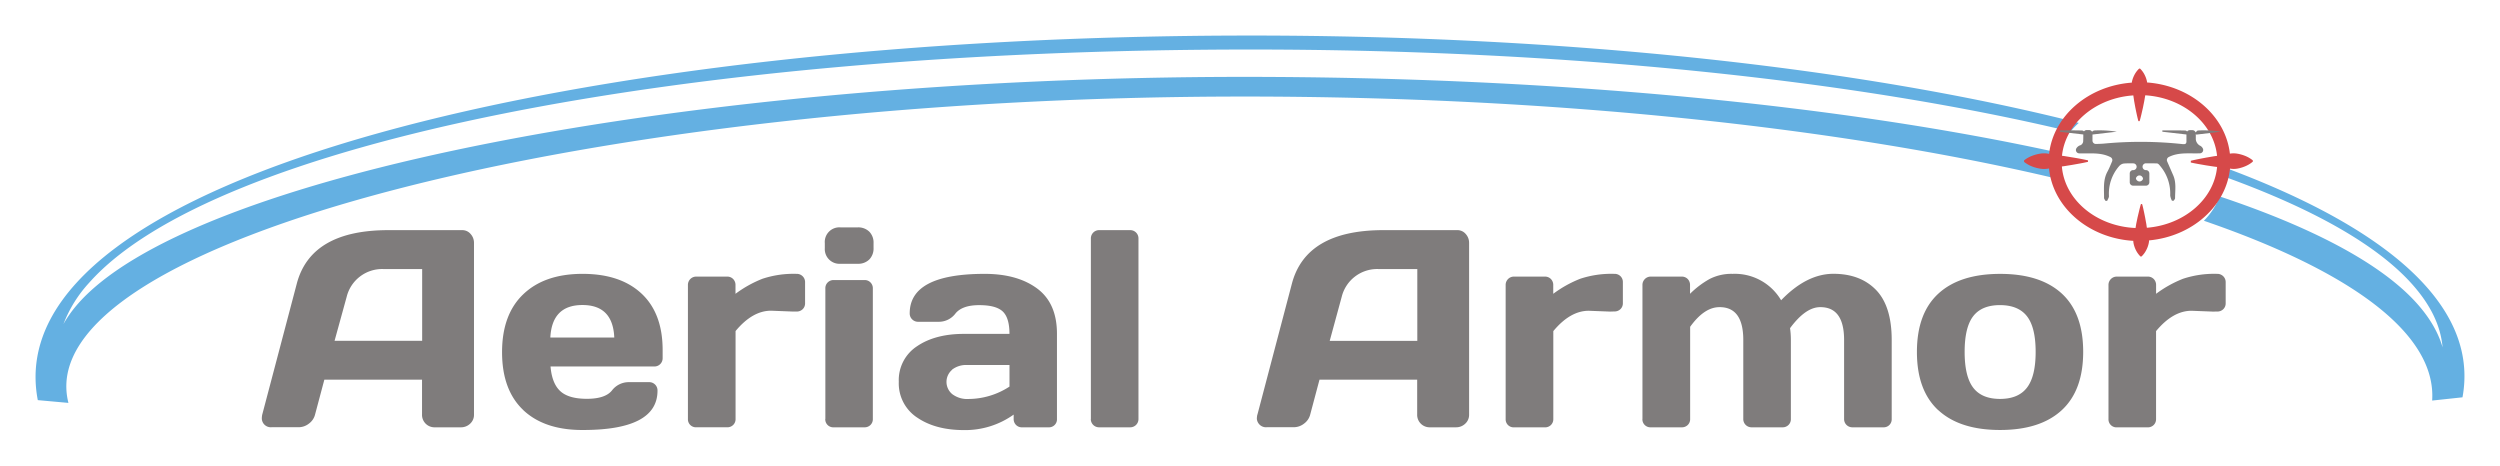
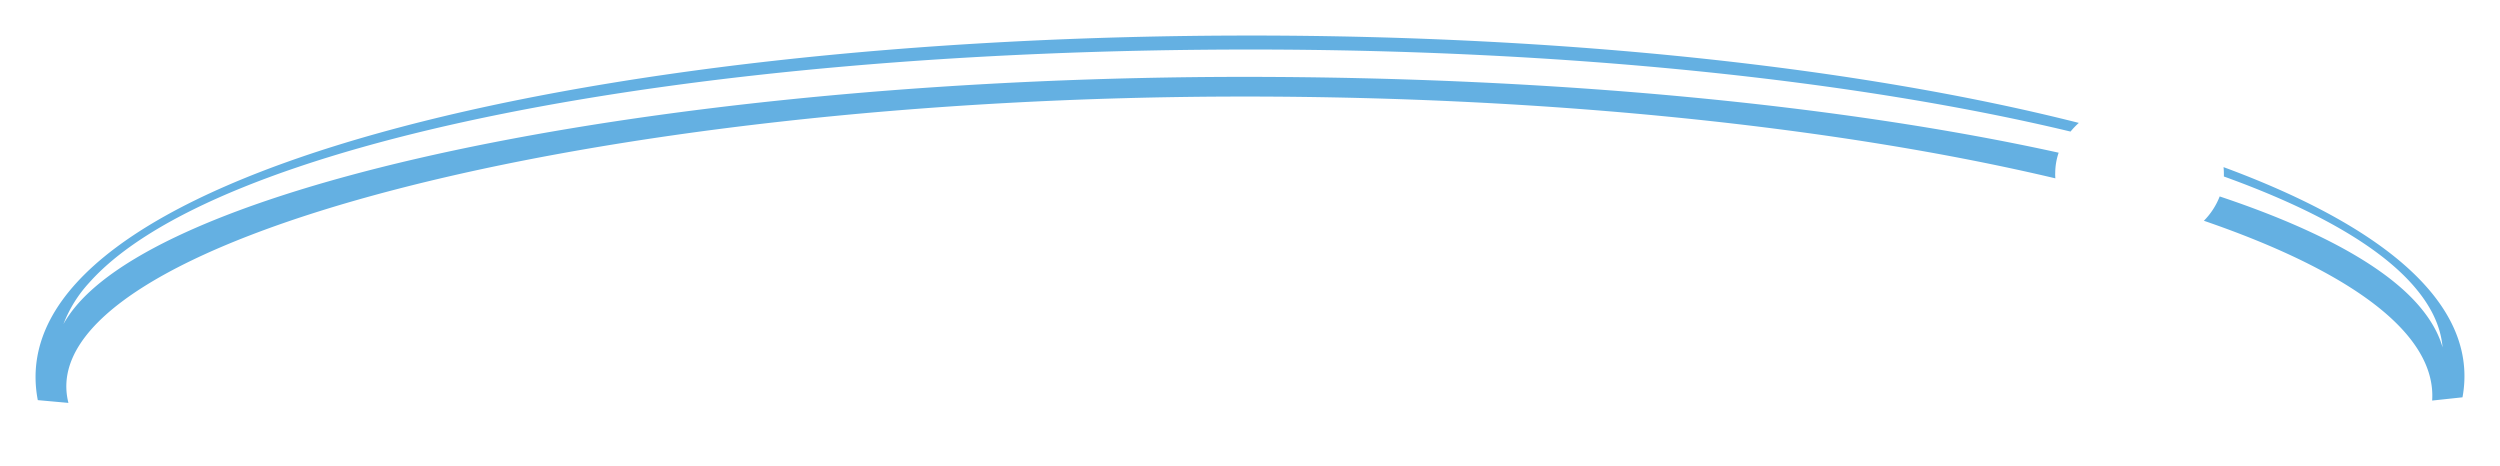
<svg xmlns="http://www.w3.org/2000/svg" width="633" height="117.897" viewBox="0 0 633 117.897">
  <defs>
    <filter id="a" x="57.286" y="48.55" width="515.251" height="69.347" filterUnits="userSpaceOnUse">
      <feOffset dy="3" input="SourceAlpha" />
      <feGaussianBlur stdDeviation="3" result="b" />
      <feFlood flood-opacity="0.161" />
      <feComposite operator="in" in2="b" />
      <feComposite in="SourceGraphic" />
    </filter>
    <filter id="c" x="0" y="0" width="633" height="111.009" filterUnits="userSpaceOnUse">
      <feOffset dy="3" input="SourceAlpha" />
      <feGaussianBlur stdDeviation="3" result="d" />
      <feFlood flood-opacity="0.161" />
      <feComposite operator="in" in2="d" />
      <feComposite in="SourceGraphic" />
    </filter>
  </defs>
  <g transform="translate(-12.369 -22.92)">
    <g transform="matrix(1, 0, 0, 1, 12.37, 22.92)" filter="url(#a)">
-       <path d="M125.914,164.872l8.743-33.14q3.549-13.548,23.119-13.581h18.764a2.742,2.742,0,0,1,2.139.976,3.318,3.318,0,0,1,.856,2.26v43.485a3,3,0,0,1-.976,2.282,3.291,3.291,0,0,1-2.331.921h-6.56a3.154,3.154,0,0,1-3.291-3.291v-8.776H141.645l-2.337,8.776a4.086,4.086,0,0,1-1.563,2.348,4.218,4.218,0,0,1-2.578.921h-6.862a2.282,2.282,0,0,1-1.947-.779,2.315,2.315,0,0,1-.548-1.377,5.738,5.738,0,0,1,.1-1.026Zm18.314-18.693H166.41V128h-9.933a9.253,9.253,0,0,0-9.171,7ZM192,163.693q-5.359-5.085-5.359-14.645t5.4-14.689q5.392-5.134,14.969-5.139t14.925,4.98q5.364,5,5.364,14.327v1.986a2.084,2.084,0,0,1-2.161,2.161H198.914q.357,4.278,2.457,6.231t6.736,1.953q4.629,0,6.341-2.09a5.353,5.353,0,0,1,4.213-2.128h5.183A2.09,2.09,0,0,1,226,158.8q0,10-19.044,9.955-9.61,0-14.974-5.063Zm6.867-18.353h16.186q-.346-8.228-8.057-8.228T198.865,145.34Zm61.24-6.582-5.359-.208q-4.706,0-8.984,5.15v22.247a2.046,2.046,0,0,1-.609,1.536,2.079,2.079,0,0,1-1.514.587h-7.816a2.024,2.024,0,0,1-2.123-2.123v-33.87a2.1,2.1,0,0,1,.609-1.547,2.062,2.062,0,0,1,1.514-.614h7.8a2.046,2.046,0,0,1,1.53.614,2.128,2.128,0,0,1,.592,1.547v2.194a29.421,29.421,0,0,1,6.84-3.812,25.076,25.076,0,0,1,8.617-1.24,2.106,2.106,0,0,1,1.552.614,2.057,2.057,0,0,1,.609,1.514v5.293a2.04,2.04,0,0,1-.609,1.53,2.134,2.134,0,0,1-1.552.592Zm8.255-16.12v-1.185a3.7,3.7,0,0,1,4-4h4.317a3.987,3.987,0,0,1,2.923,1.064,3.933,3.933,0,0,1,1.1,2.94v1.185a3.988,3.988,0,0,1-1.064,2.924,3.944,3.944,0,0,1-2.94,1.1h-4.333a3.719,3.719,0,0,1-4-4Zm.137,43.332V132.911a2.041,2.041,0,0,1,.609-1.53,2.084,2.084,0,0,1,1.514-.592H278.4a2.04,2.04,0,0,1,1.53.609,2.084,2.084,0,0,1,.592,1.514v33.042a2.046,2.046,0,0,1-.609,1.536,2.079,2.079,0,0,1-1.514.587H270.6a2.024,2.024,0,0,1-2.123-2.123Zm23.207-.384a10.353,10.353,0,0,1-4.613-9.05,10.222,10.222,0,0,1,4.613-8.984q4.607-3.137,11.891-3.132h11.519q0-4.07-1.706-5.677t-5.973-1.6q-4.262,0-5.99,2.106a5.249,5.249,0,0,1-4.229,2.106h-5.189a2.1,2.1,0,0,1-1.563-.625,2.057,2.057,0,0,1-.609-1.514q0-9.988,18.973-9.994,8.288,0,13.3,3.713t5.013,11.469v21.551a2.024,2.024,0,0,1-2.123,2.123h-6.714a2.046,2.046,0,0,1-1.536-.609,2.084,2.084,0,0,1-.592-1.514v-1.1a21.134,21.134,0,0,1-12.687,3.922q-7.191-.022-11.8-3.209Zm8.875-12.067a4.02,4.02,0,0,0,.055,6.16,6.269,6.269,0,0,0,4.141,1.223,19.165,19.165,0,0,0,10.345-3.137V152.3H304.413a5.814,5.814,0,0,0-3.85,1.19Zm35.148,12.462V120.306a2.1,2.1,0,0,1,.609-1.547,2.068,2.068,0,0,1,1.519-.609h7.794a2.068,2.068,0,0,1,1.519.609,2.1,2.1,0,0,1,.609,1.547v45.646a2.079,2.079,0,0,1-2.128,2.123h-7.811a2.079,2.079,0,0,1-2.128-2.123Zm42.163-1.1,8.727-33.151q3.549-13.548,23.119-13.581H428.5a2.743,2.743,0,0,1,2.139.976,3.318,3.318,0,0,1,.856,2.26v43.485a3,3,0,0,1-.976,2.282,3.291,3.291,0,0,1-2.331.922h-6.549a3.154,3.154,0,0,1-3.291-3.291v-8.776H393.616l-2.337,8.776a4.086,4.086,0,0,1-1.563,2.348,4.218,4.218,0,0,1-2.578.921h-6.862a2.282,2.282,0,0,1-1.947-.779,2.315,2.315,0,0,1-.576-1.377,5.737,5.737,0,0,1,.121-1.026ZM396.2,146.19h22.181V128h-9.939a9.253,9.253,0,0,0-9.193,7Zm70.96-7.416-5.364-.208q-4.7,0-8.979,5.15v22.247a2.068,2.068,0,0,1-.609,1.536,2.1,2.1,0,0,1-1.519.587h-7.816a2.024,2.024,0,0,1-2.123-2.123V132.077a2.1,2.1,0,0,1,.609-1.547,2.062,2.062,0,0,1,1.514-.614h7.8a2.051,2.051,0,0,1,1.536.614,2.128,2.128,0,0,1,.592,1.547v2.194a29.312,29.312,0,0,1,6.84-3.812,25.076,25.076,0,0,1,8.617-1.24,2.1,2.1,0,0,1,1.563.592,2.057,2.057,0,0,1,.609,1.514v5.293a2.04,2.04,0,0,1-.609,1.53,2.128,2.128,0,0,1-1.547.592Zm8.228,27.189V132.077A2.1,2.1,0,0,1,476,130.53a2.062,2.062,0,0,1,1.514-.614h7.8a2.051,2.051,0,0,1,1.536.614,2.145,2.145,0,0,1,.587,1.547v2.194a22.561,22.561,0,0,1,4.937-3.741,12.1,12.1,0,0,1,5.831-1.311,13.6,13.6,0,0,1,12.292,6.686q6.472-6.714,13.279-6.7t10.773,4.108q3.949,4.1,3.949,12.659v19.982a2.024,2.024,0,0,1-2.123,2.123H528.6a2.1,2.1,0,0,1-1.547-.609,2.057,2.057,0,0,1-.609-1.514V145.971q0-8.359-6.061-8.321-3.686,0-7.624,5.326a21.145,21.145,0,0,1,.208,2.995v19.982a2.046,2.046,0,0,1-.609,1.536,2.079,2.079,0,0,1-1.514.587H503.08a2.1,2.1,0,0,1-1.552-.609,2.057,2.057,0,0,1-.609-1.514V145.971q0-8.359-6.034-8.321-3.84,0-7.421,4.975v23.328a2.046,2.046,0,0,1-.609,1.536,2.079,2.079,0,0,1-1.514.587H477.5a2.024,2.024,0,0,1-2.123-2.123Zm74.925-2.194q-5.43-5.008-5.43-14.777t5.43-14.766q5.435-4.991,15.616-5t15.621,4.969q5.43,5,5.43,14.766t-5.43,14.777q-5.43,5.013-15.616,5.013t-15.616-5Zm8.809-23.81q-2.156,2.814-2.156,9.017t2.156,9.05q2.167,2.858,6.807,2.858t6.823-2.858q2.194-2.858,2.194-9.05t-2.194-9.017q-2.194-2.819-6.823-2.825t-6.8,2.814Zm60.653-1.185-5.364-.208q-4.7,0-8.979,5.15v22.247a2.046,2.046,0,0,1-.609,1.536,2.1,2.1,0,0,1-1.519.587h-7.789a2.024,2.024,0,0,1-2.128-2.123V132.077A2.1,2.1,0,0,1,594,130.53a2.073,2.073,0,0,1,1.519-.614h7.794a2.051,2.051,0,0,1,1.536.614,2.128,2.128,0,0,1,.592,1.547v2.194a29.313,29.313,0,0,1,6.84-3.812,25.076,25.076,0,0,1,8.617-1.24,2.123,2.123,0,0,1,1.552.614,2.057,2.057,0,0,1,.609,1.514v5.293a2.04,2.04,0,0,1-.609,1.53,2.15,2.15,0,0,1-1.552.592Z" transform="translate(-59.52 -62.88)" fill="#7f7c7c" />
-     </g>
+       </g>
    <g transform="matrix(1, 0, 0, 1, 12.37, 22.92)" filter="url(#c)">
      <path d="M635.872,120.52l-7.679.823c1.1-16.971-20.64-32.757-57.8-45.526a17.967,17.967,0,0,0,4-6.16C596.6,77.073,613.213,85.6,622.6,94.927c4.2,4.185,6.955,8.518,8.228,12.939-.477-5.485-3.044-10.778-7.772-16.06-8.99-10.043-25.407-19.2-47.6-27.195v-.73a16.02,16.02,0,0,0-.088-1.645C616.608,77.457,640.145,97.313,635.872,120.52ZM532.753,63.854a16.178,16.178,0,0,1,.867-5.271c-54.548-12.023-127.324-19.2-206.236-19.2-140.937.038-268.1,24.984-295.8,58.064a30.212,30.212,0,0,0-3.148,4.52,32.91,32.91,0,0,1,6.527-10.476c31.4-35.3,149.587-59.03,294.1-59.03,79.939,0,153.229,7.75,207.564,20.772a19.832,19.832,0,0,1,2.1-2.194C482.9,36.884,408.337,28.92,329.1,28.92c-169.13,0-318.087,35.274-307.161,92.313l7.756.7C19.334,81.143,162.17,44.366,327.417,44.366c78.672,0,151.233,7.893,205.37,20.711-.027-.406-.049-.812-.049-1.223Z" transform="translate(-12.37 -22.92)" fill="#64b0e2" />
    </g>
-     <path d="M997.231,72.869a7.591,7.591,0,0,0-1.975-1.146,9.767,9.767,0,0,0-1.969-.549,5.534,5.534,0,0,0-1.854,0c-1.1-9.6-9.944-17.223-20.975-18.024V53a6.862,6.862,0,0,0-.548-1.646,6,6,0,0,0-1.146-1.646.274.274,0,0,0-.384,0,6.117,6.117,0,0,0-1.185,1.646A6.849,6.849,0,0,0,966.619,53a.407.407,0,0,1-.033.192c-11.03.812-19.85,8.441-20.931,18.035l-.263-.049a5.7,5.7,0,0,0-2.024,0,9.63,9.63,0,0,0-2.024.549,7.547,7.547,0,0,0-2.024,1.146v.384a7.781,7.781,0,0,0,2.029,1.163,10.32,10.32,0,0,0,2.024.549,5.973,5.973,0,0,0,2.024,0l.236-.049c.96,9.829,10.043,17.656,21.337,18.331a3.3,3.3,0,0,0,.066.609,6.87,6.87,0,0,0,.549,1.645,6.081,6.081,0,0,0,1.146,1.646.274.274,0,0,0,.384,0A6.032,6.032,0,0,0,970.3,95.5a6.518,6.518,0,0,0,.581-1.646,3.521,3.521,0,0,0,.088-.719c10.871-.993,19.51-8.633,20.492-18.177a5.386,5.386,0,0,0,1.876,0,9.149,9.149,0,0,0,1.958-.581,7.274,7.274,0,0,0,1.947-1.185ZM970.409,89.938,970.272,89l-.3-1.646c-.219-1.1-.439-2.194-.724-3.291a.214.214,0,0,0-.137-.137.192.192,0,0,0-.247.137c-.318,1.1-.549,2.194-.812,3.258l-.34,1.646L967.54,90c-9.939-.422-17.958-7.131-18.649-15.583l.549-.071,2.018-.324c1.349-.236,2.7-.466,4.048-.773v-.378c-1.349-.3-2.7-.548-4.048-.762l-2.018-.335-.521-.066c.834-8.14,8.5-14.634,18.057-15.281l.219,1.454.3,1.646c.225,1.1.444,2.194.735,3.291a.2.2,0,0,0,.137.143.2.2,0,0,0,.247-.137c.313-1.1.548-2.194.8-3.291l.329-1.646L970,56.4c9.632.6,17.366,7.131,18.183,15.325l-.773.11-1.958.335c-1.305.247-2.611.488-3.916.806v.444c1.311.291,2.622.5,3.933.73l1.964.3.757.093C987.451,82.643,979.915,89.17,970.409,89.938Z" transform="translate(-414.454 -9.349)" fill="#d64949" />
-     <path d="M991.262,81.953a2.062,2.062,0,0,1-1.026-1.569V79.018l.137.154,6.258-.746a29.69,29.69,0,0,0-5.825-.3c-.214,0-.411.28-.62.5a.85.85,0,0,0-.806-.581h-.664a.844.844,0,0,0-.68.346.741.741,0,0,0-.428-.252c-1.947-.055-3.894-.033-5.842-.033v.335l6.1.7V80.7c.033.7-.154.949-.916.883a98.8,98.8,0,0,0-19.686-.165c-.746.082-1.5.1-2.3.121a.856.856,0,0,1-.889-.85V79.15l6.154-.719a28.164,28.164,0,0,0-5.71-.307,1.02,1.02,0,0,0-.549.329.85.85,0,0,0-.735-.433H962.6a.872.872,0,0,0-.68.34.708.708,0,0,0-.406-.225c-1.892-.06-3.79-.033-5.688-.033l-.033.346,5.957.691c0,.62,0,1.229-.038,1.826a1.218,1.218,0,0,1-.642.883,1.777,1.777,0,0,0-1.135.921.85.85,0,0,0,.773,1.152c2.666.1,5.408-.34,7.937.96a.85.85,0,0,1,.384,1.1c-.373.883-.724,1.75-1.163,2.567-1.152,2.123-.845,4.388-.861,6.648,0,.252.23.5.357.751h.433c.159-.411.477-.834.45-1.234a10.586,10.586,0,0,1,2.573-7.553A1.963,1.963,0,0,1,972,86.494a23.746,23.746,0,0,1,2.435-.038.856.856,0,0,1,.055,1.706H974.3a.856.856,0,0,0-.79.817v2.265a.856.856,0,0,0,.856.856h3.253a.856.856,0,0,0,.856-.856V89.012a.856.856,0,0,0-.784-.85h-.165a.861.861,0,0,1-.773-.867h0a.861.861,0,0,1,.85-.856c.949,0,1.881,0,2.814.033.252,0,.548.313.719.549a10.8,10.8,0,0,1,2.616,7.547,3.917,3.917,0,0,0,.45,1.349h.433c.121-.214.351-.428.351-.642,0-1.931.351-3.883-.45-5.748-.51-1.179-1.026-2.359-1.552-3.565a.861.861,0,0,1,.379-1.1c2.507-1.289,5.249-.845,7.92-.954a.85.85,0,0,0,.773-1.146,1.574,1.574,0,0,0-.79-.812Zm-14.4,8.43a.828.828,0,0,1-.318.45.867.867,0,0,1-1.179-.055.851.851,0,0,1-.285-.483.746.746,0,0,1,.23-.477.861.861,0,0,1,1.371.066.713.713,0,0,1,.181.5Z" transform="translate(-421.89 -22.169)" fill="#7f7c7c" />
  </g>
</svg>